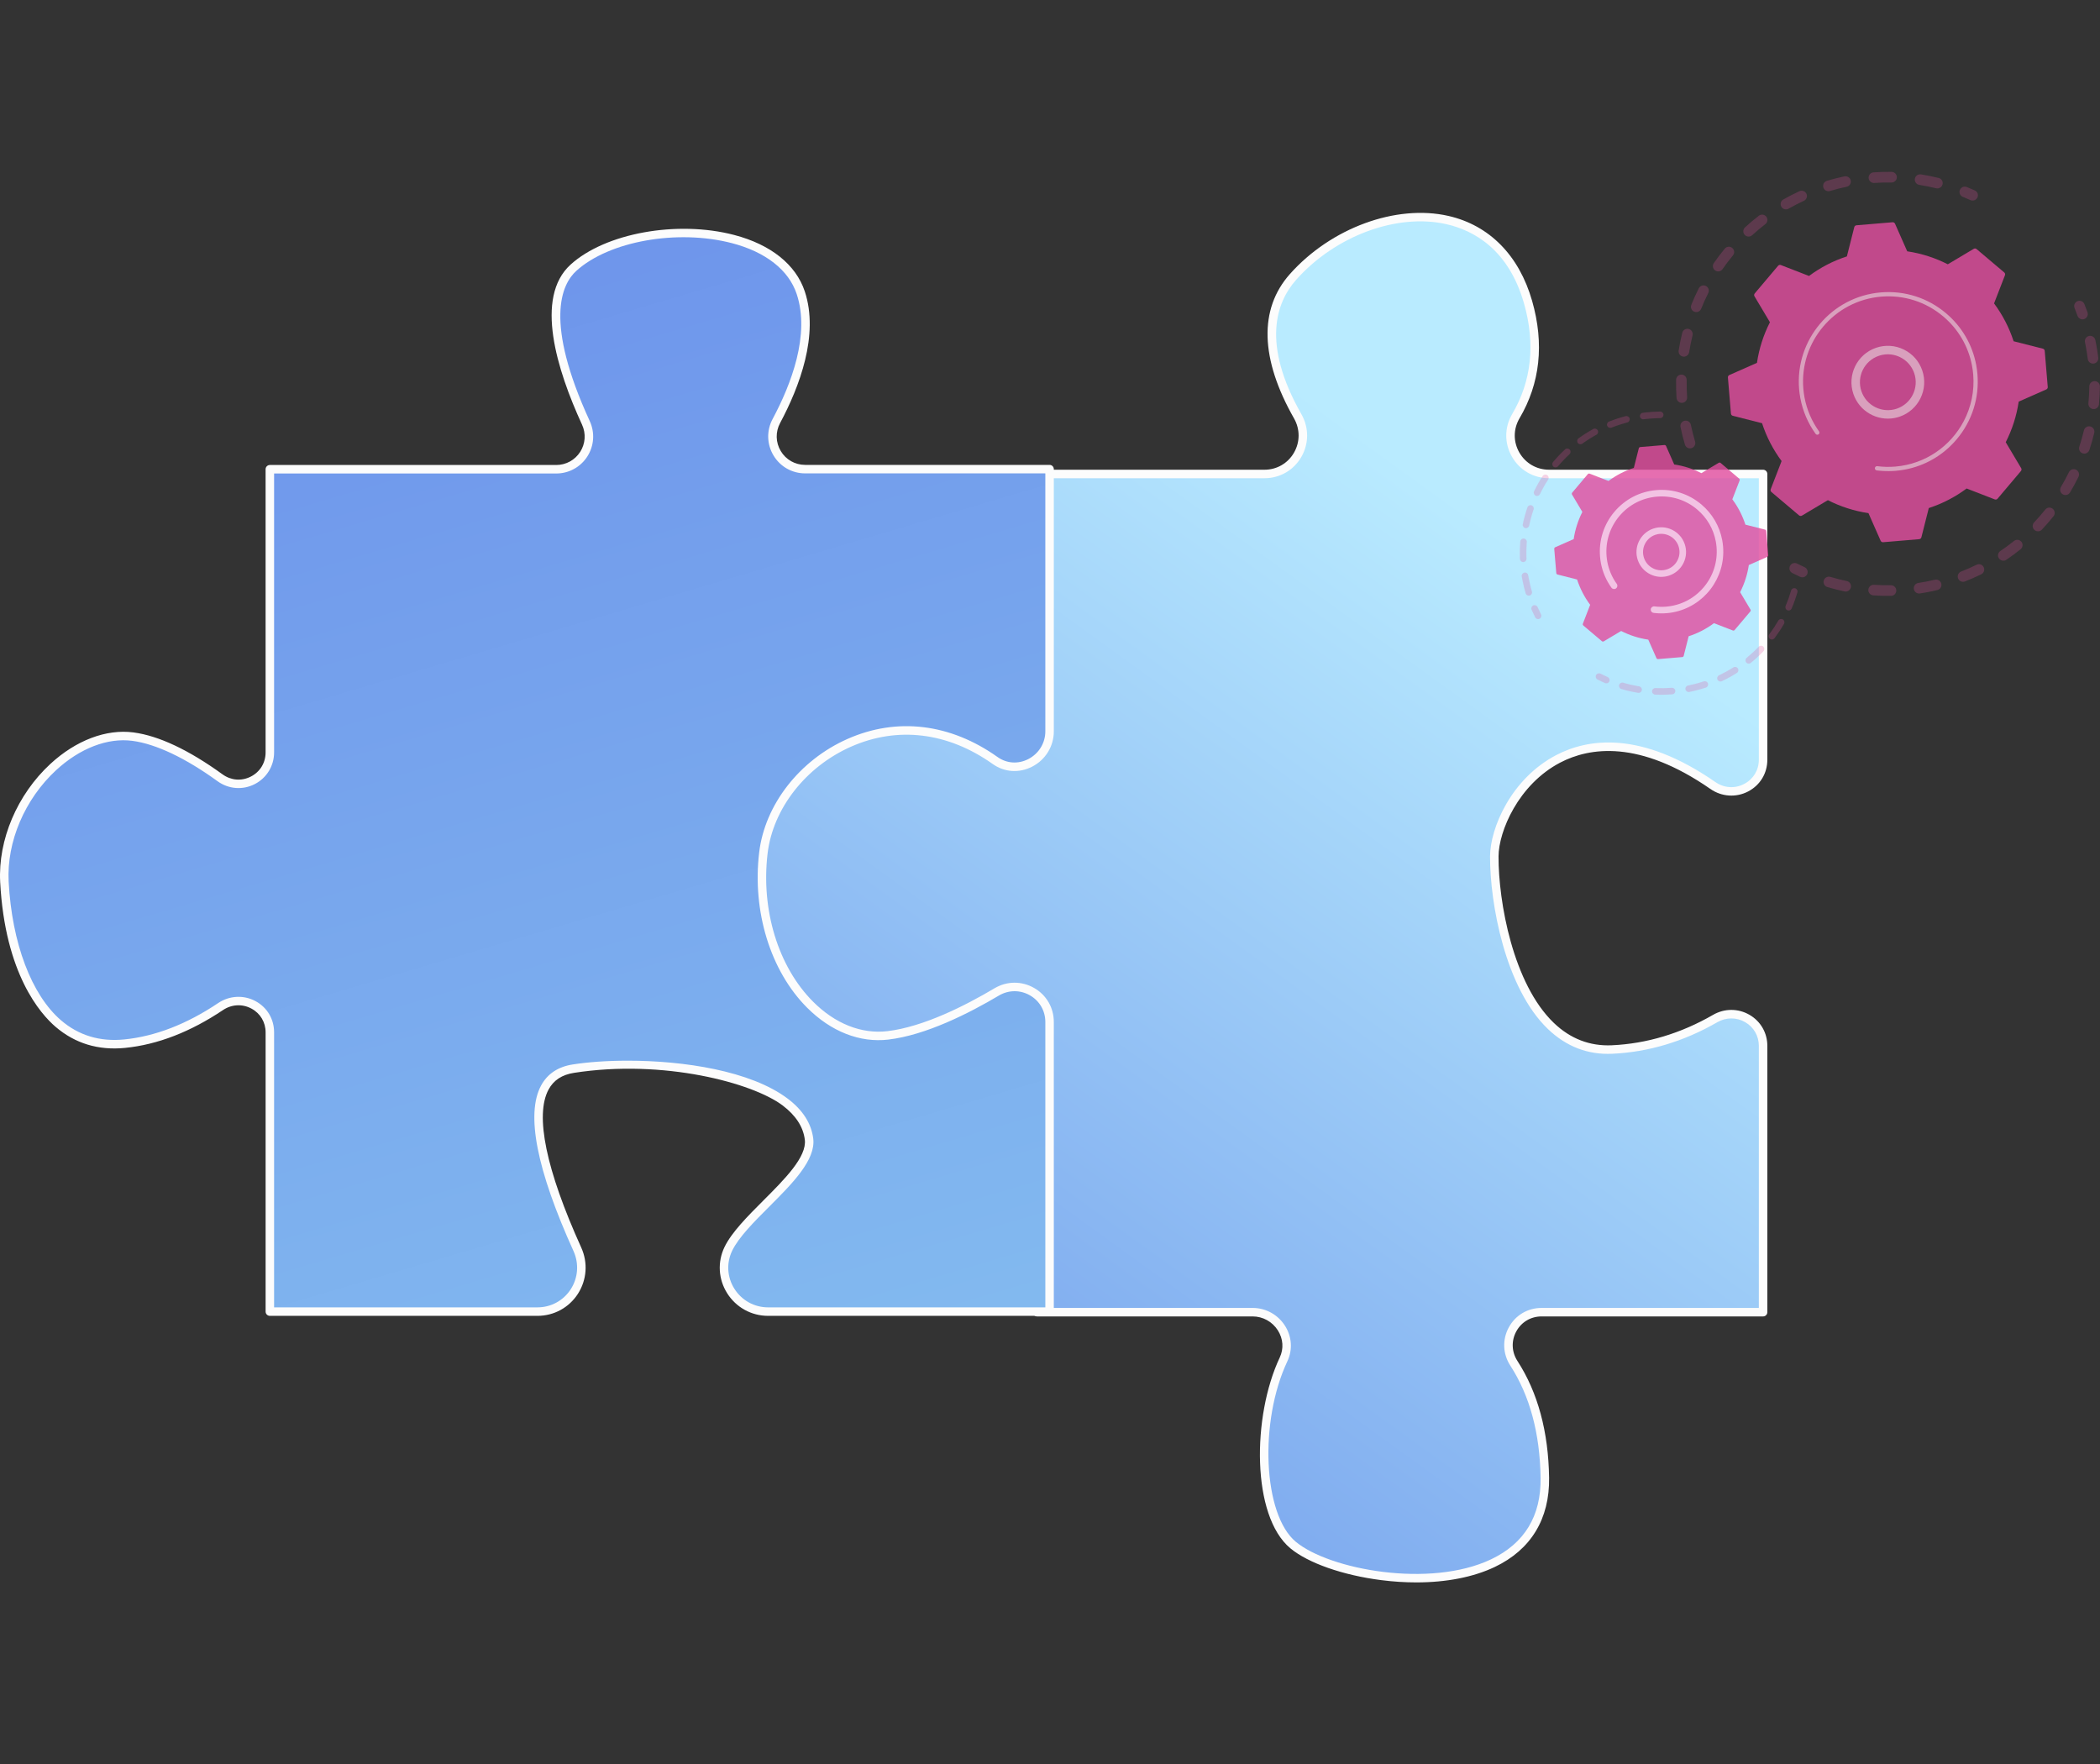
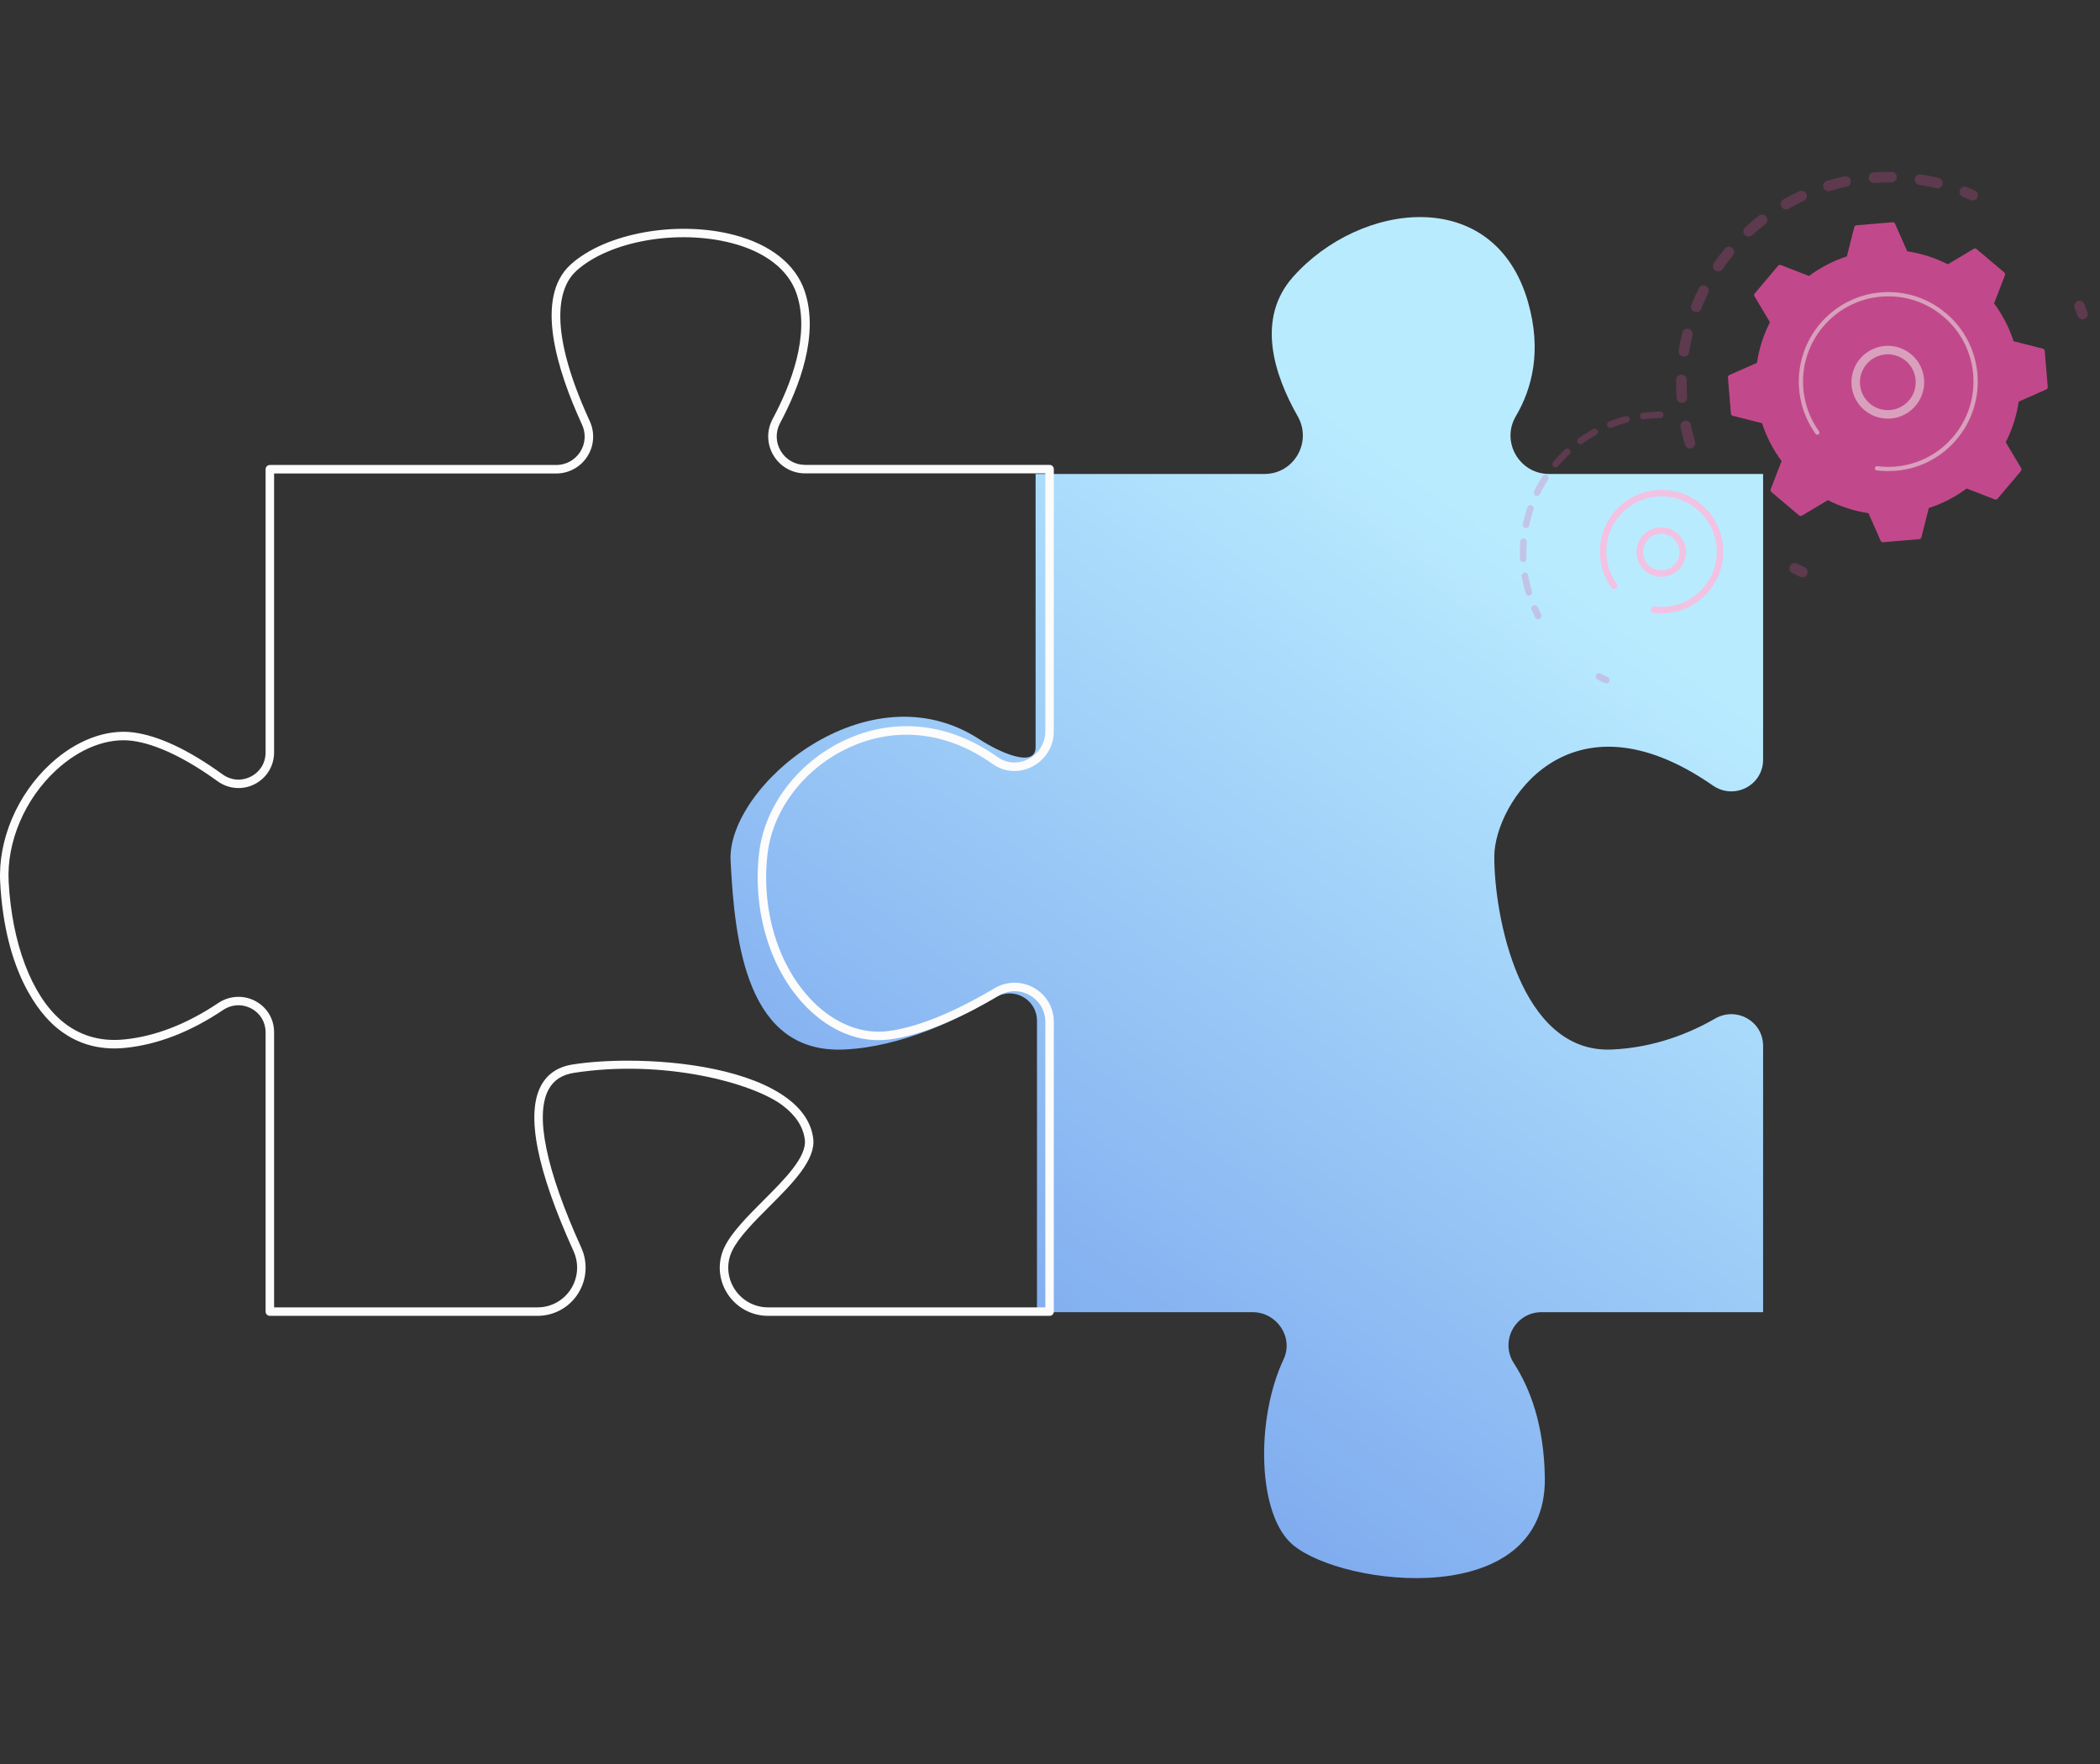
<svg xmlns="http://www.w3.org/2000/svg" width="1332" height="1119" viewBox="0 0 1332 1119" fill="none">
  <rect x="0" y="0" width="1332" height="1119" fill="#333333" stroke="none" />
  <g clip-path="url(#clip0_82_3253)">
    <path d="M823.11 264.028C808.105 237.66 796.556 202.199 820.138 175.655C862.735 127.718 947.926 117.063 969.223 191.637C978.032 222.485 971.812 246.46 961.485 263.972C951.921 280.19 963.71 300.631 982.534 300.631H1118.31V481.857C1118.31 498.223 1099.93 507.586 1086.49 498.259C995.409 435.015 947.914 509.613 947.814 543.187C947.703 580.473 963.898 668.359 1022.47 665.697C1049.23 664.482 1071.55 655.478 1087.89 646.059C1101.43 638.258 1118.31 647.757 1118.31 663.383V832.296H977.796C961.113 832.296 951.162 850.728 960.238 864.731C970.665 880.821 979.394 904.148 979.869 937.346C981.08 1021.86 852.081 1006.59 820.138 979.96C797.319 960.937 796.38 899.94 814.146 862.217C820.709 848.282 809.915 832.296 794.511 832.296H657.742V647.453C657.742 633.977 643.113 625.693 631.532 632.575C607.994 646.566 571.636 664.11 535.279 665.693C474.049 668.359 466.059 599.113 463.399 545.848C461.046 498.806 550.703 422.65 621.472 469.077C633.07 476.682 656.867 487.816 656.867 473.944V300.635H802.009C820.809 300.635 832.406 280.369 823.11 264.028Z" fill="url(#paint0_linear_82_3253)" />
-     <path d="M898.357 1003.7C891.206 1003.7 883.8 1003.23 876.229 1002.27C851.857 999.195 829.701 991.442 818.416 982.03C793.791 961.501 794.147 898.357 811.712 861.071C814.353 855.468 813.921 849.189 810.534 843.846C807.018 838.303 801.03 834.99 794.514 834.99H657.745C656.259 834.99 655.053 833.783 655.053 832.296V647.453C655.053 642.118 652.296 637.366 647.674 634.737C643.036 632.095 637.519 632.151 632.909 634.893C608.688 649.292 572.111 666.788 535.398 668.387C507.17 669.642 486.792 655.962 474.896 627.795C464.805 603.904 462.06 573.032 460.71 545.984C459.423 520.275 483.281 487.412 517.437 467.838C553.755 447.029 592.213 446.661 622.954 466.827C633.628 473.833 648.05 479.819 652.736 477.293C653.131 477.082 654.178 476.514 654.178 473.948V300.635C654.178 299.149 655.384 297.942 656.87 297.942H802.013C809.815 297.942 816.802 293.929 820.709 287.207C824.66 280.409 824.684 272.241 820.769 265.363C799.328 227.693 798.413 196.053 818.124 173.869C844.163 144.567 885.538 129.392 918.719 136.958C944.718 142.888 963.574 162.043 971.815 190.897C979.585 218.105 976.889 243.155 963.805 265.343C959.83 272.085 959.778 280.174 963.665 286.98C967.584 293.841 974.639 297.938 982.537 297.938H1118.31C1119.79 297.938 1121 299.145 1121 300.631V481.857C1121 490.486 1116.45 498.015 1108.83 502.007C1101.21 505.996 1092.06 505.408 1084.95 500.473C1039.76 469.089 1008.19 474.024 989.66 483.684C963.03 497.571 950.554 527.405 950.506 543.195C950.418 572.053 959.691 623.998 985.581 648.824C996.056 658.867 1008.39 663.619 1022.35 663.004C1044.49 661.996 1066.1 655.51 1086.55 643.721C1093.82 639.528 1102.46 639.517 1109.67 643.685C1116.77 647.785 1121 655.151 1121 663.383V832.296C1121 833.783 1119.8 834.99 1118.31 834.99H977.799C970.988 834.99 964.988 838.551 961.748 844.509C958.496 850.5 958.776 857.51 962.503 863.265C975.398 883.163 982.15 908.077 982.569 937.306C982.945 963.395 971.052 982.954 948.181 993.872C934.603 1000.35 917.393 1003.7 898.357 1003.7ZM660.438 829.603H794.514C802.883 829.603 810.574 833.847 815.084 840.96C819.414 847.79 819.978 856.167 816.586 863.368C798.485 901.798 801.198 960.665 821.863 977.894C843.044 995.55 907.018 1007.56 945.86 989.012C966.989 978.925 977.528 961.557 977.18 937.386C976.777 909.184 970.317 885.233 957.981 866.198C953.163 858.765 952.799 849.693 957.01 841.94C961.209 834.215 968.979 829.603 977.795 829.603H1115.61V663.383C1115.61 657.097 1112.38 651.478 1106.97 648.353C1101.45 645.159 1094.83 645.175 1089.24 648.393C1068.03 660.614 1045.6 667.344 1022.59 668.387C1007.15 669.098 993.431 663.815 981.85 652.713C954.737 626.716 945.025 572.964 945.117 543.179C945.169 525.57 958.252 493.983 987.167 478.904C1007.01 468.553 1040.61 463.13 1088.03 496.045C1093.56 499.889 1100.41 500.329 1106.33 497.232C1112.14 494.19 1115.61 488.444 1115.61 481.857V303.329H982.537C972.682 303.329 963.877 298.218 958.987 289.653C954.13 281.145 954.198 271.034 959.167 262.605C971.471 241.736 973.984 218.109 966.638 192.38C956.798 157.931 934.499 146.085 917.525 142.213C886.165 135.051 846.943 149.546 822.155 177.449C809.579 191.601 799.947 217.877 825.455 262.697C830.328 271.262 830.296 281.44 825.371 289.917C820.489 298.317 811.76 303.329 802.017 303.329H659.567V473.944C659.567 478.724 657.246 480.978 655.3 482.033C645.014 487.592 621.02 471.998 620.002 471.335C591.019 452.316 554.613 452.747 520.118 472.518C488.151 490.837 464.924 522.305 466.095 545.716C467.425 572.293 470.098 602.582 479.865 625.701C490.947 651.937 509.02 664.142 535.17 663.008C570.761 661.461 606.475 644.348 630.165 630.265C636.461 626.524 644.003 626.448 650.347 630.057C656.671 633.658 660.446 640.16 660.446 647.457V829.603H660.438Z" fill="#FCFCFC" />
-     <path d="M139.904 638.45C123.933 649.173 102.852 659.603 79.09 661.981C26.474 667.244 5.433 609.348 2.8 559.345C0.171 509.342 44.89 461.972 84.352 467.235C102.936 469.713 123.274 481.534 139.589 493.344C152.764 502.883 171.164 493.504 171.164 477.23V297.635H352.788C367.924 297.635 377.955 281.997 371.632 268.241C357.382 237.257 341.374 190.175 363.698 169.853C398.389 138.273 492.109 138.273 507.893 185.643C516.73 212.167 504.725 244.079 492.445 267.03C485.042 280.866 495.034 297.563 510.717 297.563H665.731V463.89C665.731 481.634 645.673 492.656 631.207 482.39C564.153 434.78 490.923 484.999 484.211 540.925C476.317 606.719 518.412 661.981 563.134 656.722C585.845 654.048 611.944 641.196 632.138 629.194C646.967 620.378 665.735 630.965 665.735 648.225V831.937H487.192C466.762 831.937 453.099 810.62 461.952 792.201C472.506 770.252 515.751 743.308 513.154 722.515C507.893 680.409 414.177 669.99 363.698 677.831C325.171 683.814 344.323 744.104 366.218 792.421C374.612 810.94 361.245 831.937 340.919 831.937H171.164V654.812C171.164 638.73 153.251 629.494 139.904 638.45Z" fill="url(#paint1_linear_82_3253)" />
    <path d="M665.736 834.626H487.192C476.582 834.626 466.87 829.255 461.214 820.255C455.629 811.367 454.998 800.441 459.524 791.029C464.058 781.598 474.285 771.367 484.172 761.476C497.779 747.864 511.849 733.789 510.483 722.846C509.472 714.746 504.73 707.452 496.397 701.162C477.405 686.831 420.869 671.676 364.11 680.488C356.444 681.679 351.159 685.144 347.947 691.087C339.162 707.344 346.329 741.997 368.672 791.301C373.015 800.881 372.22 811.859 366.547 820.667C360.914 829.407 351.338 834.626 340.924 834.626H171.165C169.679 834.626 168.473 833.42 168.473 831.933V654.811C168.473 648.373 165.101 642.73 159.456 639.717C153.664 636.627 146.916 636.991 141.407 640.692C120.774 654.543 99.897 662.612 79.359 664.666C62.389 666.365 47.548 661.857 35.223 651.278C25.688 643.09 3.176 617.756 0.108 559.492C-1.302 532.7 10.895 503.986 31.932 484.559C48.183 469.553 67.426 462.271 84.704 464.573C100.743 466.711 119.739 475.659 141.164 491.169C146.521 495.046 153.224 495.573 159.097 492.572C164.961 489.575 168.465 483.844 168.465 477.242V297.634C168.465 296.148 169.671 294.941 171.157 294.941H352.789C358.981 294.941 364.665 291.836 367.997 286.636C371.325 281.441 371.768 274.987 369.184 269.368C353.188 234.591 338.938 188.748 361.885 167.862C383.873 147.844 429.458 139.568 465.66 149.027C488.878 155.09 504.782 167.794 510.447 184.791C519.659 212.446 507.035 245.469 494.819 268.301C491.79 273.96 491.946 280.614 495.234 286.105C498.518 291.592 504.31 294.869 510.718 294.869H665.732C667.218 294.869 668.424 296.076 668.424 297.562V463.89C668.424 473.317 663.183 481.882 654.746 486.242C646.492 490.506 637.108 489.891 629.65 484.591C601.234 464.417 569.295 460.529 539.709 473.645C511.022 486.358 490.288 512.898 486.885 541.253C482.578 577.137 493.616 613.176 515.684 635.305C529.666 649.324 546.393 655.986 562.815 654.052C585.73 651.354 612.412 637.786 630.756 626.88C638.586 622.224 647.982 622.128 655.876 626.62C663.73 631.092 668.42 639.169 668.42 648.225V831.937C668.428 833.42 667.222 834.626 665.736 834.626ZM398.238 672.771C433.561 672.771 476.194 679.169 499.64 696.862C509.18 704.059 514.629 712.58 515.828 722.179C517.522 735.735 502.505 750.757 487.983 765.284C478.416 774.86 468.516 784.759 464.382 793.367C460.662 801.1 461.186 810.08 465.776 817.39C470.438 824.811 478.444 829.243 487.192 829.243H663.043V648.221C663.043 641.127 659.372 634.801 653.22 631.3C647.028 627.775 639.665 627.851 633.513 631.508C614.721 642.678 587.308 656.586 563.451 659.395C545.382 661.525 527.045 654.316 511.877 639.101C488.67 615.83 477.045 578.088 481.544 540.601C485.167 510.396 507.143 482.177 537.532 468.709C568.924 454.798 602.748 458.874 632.77 480.191C638.562 484.3 645.853 484.771 652.277 481.45C658.916 478.017 663.039 471.291 663.039 463.886V300.256H510.718C502.397 300.256 494.883 296 490.612 288.87C486.341 281.737 486.138 273.096 490.065 265.755C501.782 243.858 513.942 212.331 505.333 186.494C500.264 171.279 485.69 159.826 464.298 154.239C429.674 145.199 386.286 152.932 365.508 171.847C356.228 180.295 345.003 203.902 374.077 267.114C377.429 274.407 376.854 282.796 372.531 289.542C368.205 296.296 360.822 300.332 352.789 300.332H173.858V477.234C173.858 485.774 169.144 493.487 161.554 497.364C153.955 501.244 144.935 500.545 138.012 495.53C117.61 480.759 98.93 471.899 83.997 469.908C68.313 467.81 50.66 474.596 35.591 488.512C15.696 506.883 4.163 533.971 5.489 559.205C7.543 598.186 19.967 631.076 38.731 647.186C49.893 656.769 63.383 660.854 78.82 659.303C98.466 657.337 118.513 649.572 138.403 636.216C145.49 631.46 154.527 630.98 161.989 634.961C169.419 638.925 173.858 646.347 173.858 654.811V829.239H340.92C349.493 829.239 357.383 824.943 362.017 817.75C366.695 810.488 367.35 801.436 363.766 793.531C340.372 741.909 333.453 706.581 343.209 688.529C347.216 681.108 353.971 676.616 363.283 675.169C373.027 673.65 385.131 672.771 398.238 672.771Z" fill="#FCFCFC" />
  </g>
  <g opacity="0.81">
    <g opacity="0.3">
      <path d="M1072.56 284.336C1070.88 284.648 1069.21 283.652 1068.72 281.986C1067.64 278.341 1066.69 274.593 1065.92 270.852C1065.54 269.029 1066.71 267.247 1068.53 266.871C1068.55 266.867 1068.57 266.863 1068.59 266.859C1070.39 266.524 1072.13 267.687 1072.5 269.485C1073.24 273.042 1074.13 276.599 1075.17 280.064C1075.7 281.846 1074.68 283.72 1072.9 284.252C1072.79 284.288 1072.67 284.316 1072.56 284.336ZM1067.38 255.466C1067.25 255.49 1067.12 255.506 1066.98 255.518C1065.13 255.641 1063.52 254.239 1063.4 252.384C1063.14 248.572 1063.05 244.715 1063.12 240.915C1063.15 239.056 1064.67 237.582 1066.54 237.61C1068.4 237.642 1069.88 239.176 1069.84 241.034C1069.78 244.647 1069.87 248.312 1070.12 251.933C1070.23 253.651 1069.03 255.158 1067.38 255.466ZM1068.69 226.176C1068.32 226.244 1067.93 226.252 1067.54 226.192C1065.71 225.9 1064.46 224.174 1064.75 222.339C1065.34 218.575 1066.11 214.79 1067.03 211.089C1067.48 209.283 1069.3 208.188 1071.11 208.631C1072.91 209.079 1074.01 210.905 1073.57 212.712C1072.7 216.225 1071.97 219.821 1071.4 223.394C1071.17 224.837 1070.05 225.92 1068.69 226.176ZM1076.52 197.905C1075.91 198.017 1075.26 197.965 1074.64 197.717C1072.92 197.022 1072.09 195.06 1072.78 193.337C1074.2 189.8 1075.8 186.279 1077.51 182.878C1078.35 181.22 1080.38 180.557 1082.04 181.396C1083.69 182.235 1084.36 184.261 1083.52 185.92C1081.88 189.149 1080.37 192.49 1079.02 195.855C1078.57 196.962 1077.61 197.701 1076.52 197.905ZM1090.44 172.092C1089.59 172.252 1088.67 172.084 1087.91 171.549C1086.38 170.49 1086 168.391 1087.06 166.865C1089.23 163.74 1091.56 160.662 1093.99 157.721C1095.18 156.286 1097.3 156.086 1098.73 157.273C1100.16 158.46 1100.37 160.582 1099.18 162.013C1096.87 164.807 1094.65 167.732 1092.59 170.701C1092.06 171.461 1091.28 171.936 1090.44 172.092ZM1109.73 150.004C1108.63 150.212 1107.44 149.86 1106.63 148.969C1105.37 147.598 1105.47 145.468 1106.84 144.213C1109.65 141.639 1112.61 139.158 1115.63 136.832C1117.1 135.697 1119.21 135.972 1120.35 137.447C1121.48 138.918 1121.21 141.032 1119.73 142.167C1116.86 144.377 1114.06 146.735 1111.39 149.181C1110.9 149.62 1110.33 149.892 1109.73 150.004ZM1229.48 119.455C1229.02 119.539 1228.54 119.531 1228.06 119.415C1224.55 118.548 1220.95 117.825 1217.37 117.265C1215.53 116.977 1214.28 115.255 1214.57 113.417C1214.85 111.578 1216.58 110.323 1218.41 110.611C1222.19 111.203 1225.97 111.966 1229.67 112.877C1231.47 113.321 1232.58 115.147 1232.13 116.953C1231.8 118.272 1230.74 119.219 1229.48 119.455ZM1133.42 132.755C1132.04 133.011 1130.6 132.392 1129.88 131.109C1128.96 129.49 1129.52 127.436 1131.14 126.517C1134.45 124.635 1137.89 122.872 1141.34 121.278C1143.03 120.51 1145.03 121.238 1145.81 122.928C1146.58 124.619 1145.84 126.617 1144.15 127.392C1140.87 128.903 1137.61 130.577 1134.46 132.364C1134.13 132.559 1133.77 132.687 1133.42 132.755ZM1200.41 115.691C1200.19 115.73 1199.96 115.75 1199.73 115.75C1196.11 115.695 1192.44 115.79 1188.83 116.042C1186.97 116.17 1185.37 114.771 1185.24 112.917C1185.11 111.063 1186.51 109.444 1188.36 109.324C1192.17 109.06 1196.03 108.957 1199.83 109.016C1201.69 109.044 1203.17 110.579 1203.15 112.437C1203.12 114.06 1201.95 115.403 1200.41 115.691ZM1160.36 121.23C1158.69 121.541 1157.02 120.55 1156.53 118.888C1155.99 117.105 1157 115.231 1158.78 114.695C1162.43 113.604 1166.17 112.653 1169.9 111.874C1169.93 111.87 1169.95 111.862 1169.98 111.858C1171.77 111.522 1173.51 112.681 1173.89 114.48C1174.27 116.302 1173.1 118.084 1171.28 118.464C1167.73 119.203 1164.18 120.107 1160.72 121.146C1160.6 121.182 1160.48 121.21 1160.36 121.23Z" fill="#E24D9F" />
      <path d="M1251.82 127.164C1251.17 127.284 1250.47 127.216 1249.82 126.924C1248.24 126.213 1246.62 125.521 1245 124.87C1243.27 124.179 1242.43 122.216 1243.13 120.49C1243.82 118.764 1245.78 117.924 1247.51 118.624C1249.21 119.307 1250.92 120.034 1252.59 120.786C1254.28 121.549 1255.04 123.543 1254.28 125.238C1253.8 126.281 1252.87 126.968 1251.82 127.164Z" fill="#E24D9F" />
    </g>
    <g opacity="0.3">
      <path d="M1321.52 202.493C1319.92 202.793 1318.3 201.897 1317.74 200.319C1317.15 198.684 1316.52 197.034 1315.87 195.415C1315.17 193.693 1316 191.726 1317.72 191.031C1319.45 190.332 1321.41 191.163 1322.1 192.885C1322.79 194.588 1323.45 196.326 1324.07 198.049C1324.7 199.799 1323.79 201.726 1322.04 202.353C1321.87 202.413 1321.69 202.461 1321.52 202.493Z" fill="#E24D9F" />
-       <path d="M1222.36 375.638C1220.84 375.922 1219.31 376.182 1217.76 376.418C1215.93 376.697 1214.21 375.434 1213.93 373.596C1213.65 371.758 1214.92 370.031 1216.75 369.759C1220.31 369.216 1223.84 368.533 1227.28 367.709C1229.09 367.282 1230.91 368.397 1231.34 370.203C1231.77 372.013 1230.65 373.828 1228.85 374.259C1226.72 374.767 1224.53 375.231 1222.36 375.638ZM1200.06 377.888C1199.87 377.924 1199.68 377.944 1199.49 377.944C1195.73 378.004 1191.93 377.904 1188.2 377.644C1186.34 377.517 1184.94 375.91 1185.07 374.056C1185.2 372.201 1186.81 370.795 1188.66 370.926C1192.2 371.17 1195.82 371.262 1199.38 371.21C1201.24 371.182 1202.77 372.665 1202.8 374.523C1202.83 376.19 1201.64 377.588 1200.06 377.888ZM1245.74 368.968C1244.19 369.26 1242.59 368.413 1241.99 366.878C1241.32 365.144 1242.18 363.193 1243.91 362.518C1247.23 361.231 1250.53 359.78 1253.73 358.21C1255.4 357.395 1257.42 358.082 1258.23 359.752C1259.05 361.423 1258.36 363.441 1256.69 364.256C1253.32 365.911 1249.84 367.434 1246.35 368.792C1246.15 368.876 1245.95 368.932 1245.74 368.968ZM1171.33 375.155C1170.91 375.235 1170.46 375.231 1170.02 375.139C1166.35 374.371 1162.67 373.436 1159.07 372.365C1157.29 371.834 1156.28 369.959 1156.81 368.177C1157.34 366.394 1159.21 365.383 1161 365.915C1164.41 366.934 1167.9 367.821 1171.39 368.549C1173.21 368.928 1174.37 370.715 1174 372.533C1173.72 373.908 1172.63 374.911 1171.33 375.155ZM1271.29 355.6C1270.02 355.84 1268.66 355.32 1267.88 354.169C1266.84 352.627 1267.25 350.533 1268.79 349.498C1271.74 347.511 1274.65 345.373 1277.43 343.135C1278.88 341.972 1280.99 342.2 1282.16 343.651C1283.32 345.101 1283.09 347.22 1281.64 348.383C1278.71 350.736 1275.66 352.99 1272.55 355.081C1272.16 355.348 1271.73 355.52 1271.29 355.6ZM1293.29 336.949C1292.27 337.141 1291.17 336.857 1290.36 336.086C1289.01 334.807 1288.95 332.677 1290.23 331.326C1292.68 328.736 1295.05 326.011 1297.27 323.229C1298.43 321.774 1300.55 321.539 1302 322.702C1303.45 323.864 1303.69 325.983 1302.53 327.433C1300.19 330.359 1297.7 333.228 1295.12 335.954C1294.61 336.489 1293.97 336.821 1293.29 336.949ZM1310.71 313.941C1309.93 314.085 1309.1 313.961 1308.37 313.522C1306.77 312.571 1306.25 310.5 1307.2 308.906C1309.03 305.841 1310.75 302.667 1312.31 299.47C1313.13 297.8 1315.14 297.108 1316.82 297.924C1318.49 298.739 1319.18 300.757 1318.36 302.428C1316.72 305.793 1314.91 309.134 1312.99 312.359C1312.47 313.218 1311.62 313.77 1310.71 313.941ZM1322.69 287.681C1322.15 287.781 1321.58 287.753 1321.02 287.569C1319.26 286.989 1318.3 285.087 1318.88 283.321C1319.99 279.932 1320.98 276.459 1321.8 272.994C1322.23 271.184 1324.04 270.069 1325.85 270.496C1327.66 270.924 1328.78 272.742 1328.35 274.549C1327.48 278.197 1326.44 281.854 1325.27 285.423C1324.87 286.634 1323.86 287.465 1322.69 287.681ZM1328.62 259.422C1328.31 259.478 1328 259.494 1327.67 259.462C1325.82 259.286 1324.47 257.64 1324.65 255.789C1324.99 252.248 1325.18 248.644 1325.22 245.079C1325.24 243.221 1326.77 241.73 1328.62 241.75C1330.48 241.77 1331.97 243.296 1331.95 245.155C1331.91 248.907 1331.71 252.704 1331.35 256.433C1331.2 257.963 1330.05 259.154 1328.62 259.422ZM1328.19 230.572C1328.13 230.584 1328.06 230.596 1327.99 230.604C1326.14 230.836 1324.46 229.525 1324.23 227.678C1323.91 225.073 1323.5 222.451 1323.02 219.873C1322.84 218.942 1322.66 218.011 1322.47 217.088C1322.09 215.266 1323.25 213.483 1325.07 213.103C1326.9 212.68 1328.67 213.887 1329.05 215.705C1329.26 216.676 1329.45 217.651 1329.63 218.635C1330.14 221.344 1330.57 224.106 1330.91 226.843C1331.13 228.622 1329.93 230.248 1328.19 230.572Z" fill="#E24D9F" />
      <path d="M1143.83 366.123C1143.18 366.247 1142.48 366.175 1141.82 365.875C1140.16 365.12 1138.49 364.313 1136.85 363.481C1135.19 362.642 1134.53 360.616 1135.37 358.957C1136.2 357.299 1138.23 356.636 1139.89 357.475C1141.45 358.266 1143.04 359.029 1144.61 359.749C1146.3 360.52 1147.05 362.514 1146.28 364.209C1145.81 365.248 1144.87 365.927 1143.83 366.123Z" fill="#E24D9F" />
    </g>
    <path d="M1141.12 326.901C1141.64 327.333 1142.37 327.393 1142.95 327.053L1159.39 317.254C1167.36 321.314 1176.03 324.136 1185.13 325.479L1192.86 342.987C1193.13 343.602 1193.76 343.974 1194.43 343.918L1217.31 341.992C1217.98 341.936 1218.54 341.46 1218.71 340.809L1223.41 322.257C1232.16 319.416 1240.23 315.184 1247.41 309.849L1265.26 316.766C1265.89 317.01 1266.6 316.826 1267.03 316.315L1281.85 298.766C1282.28 298.255 1282.35 297.524 1282 296.944L1272.21 280.491C1276.27 272.522 1279.09 263.85 1280.43 254.742L1297.93 247.009C1298.55 246.737 1298.92 246.106 1298.86 245.438L1296.94 222.547C1296.88 221.879 1296.41 221.32 1295.75 221.152L1277.21 216.452C1274.37 207.696 1270.14 199.619 1264.81 192.441L1271.72 174.581C1271.96 173.954 1271.78 173.247 1271.27 172.811L1253.73 157.984C1253.22 157.549 1252.49 157.493 1251.91 157.832L1235.46 167.632C1227.49 163.567 1218.82 160.75 1209.72 159.407L1201.99 141.899C1201.72 141.283 1201.09 140.912 1200.42 140.967L1177.54 142.894C1176.87 142.95 1176.31 143.425 1176.14 144.077L1171.45 162.628C1162.69 165.47 1154.62 169.698 1147.44 175.037L1129.59 168.119C1128.96 167.875 1128.25 168.059 1127.82 168.571L1113 186.119C1112.56 186.631 1112.5 187.362 1112.84 187.941L1122.64 204.395C1118.58 212.364 1115.76 221.036 1114.42 230.144L1096.92 237.877C1096.3 238.149 1095.93 238.78 1095.99 239.447L1097.91 262.339C1097.97 263.006 1098.44 263.566 1099.09 263.734L1117.64 268.434C1120.48 277.186 1124.71 285.267 1130.04 292.444L1123.13 310.304C1122.89 310.932 1123.07 311.639 1123.58 312.075L1141.12 326.901Z" fill="#E24D9F" />
    <path d="M1201.65 265.149C1190.59 267.219 1179.36 260.908 1175.6 249.954C1171.46 237.913 1177.88 224.749 1189.92 220.608C1195.75 218.602 1202.01 218.99 1207.55 221.695C1213.09 224.401 1217.25 229.105 1219.25 234.936C1223.39 246.977 1216.96 260.141 1204.93 264.281C1203.84 264.653 1202.74 264.941 1201.65 265.149ZM1194.2 225.032C1193.35 225.192 1192.5 225.416 1191.67 225.704C1182.44 228.877 1177.51 238.972 1180.69 248.204C1183.86 257.436 1193.94 262.367 1203.18 259.19C1212.4 256.017 1217.33 245.922 1214.16 236.69C1212.62 232.218 1209.44 228.613 1205.19 226.535C1201.73 224.849 1197.92 224.341 1194.2 225.032Z" fill="#FFB9DC" />
-     <path d="M1208.24 297.843C1206.34 298.199 1204.41 298.459 1202.46 298.627C1201.84 298.679 1201.23 298.719 1200.61 298.751C1197.58 298.906 1194.53 298.822 1191.53 298.499C1191.49 298.495 1191.44 298.491 1191.4 298.487C1191.29 298.475 1191.17 298.459 1191.06 298.447C1190.83 298.423 1190.61 298.391 1190.38 298.363C1189.78 298.287 1189.33 297.835 1189.23 297.276C1189.2 297.14 1189.2 296.996 1189.22 296.852C1189.31 296.113 1189.99 295.597 1190.72 295.689C1194.52 296.181 1198.39 296.265 1202.23 295.941C1221.32 294.339 1237.28 282.941 1245.59 267.115C1250.21 258.311 1252.47 248.14 1251.58 237.517C1251.42 235.655 1251.17 233.813 1250.83 232.002C1248.55 219.805 1242.2 208.855 1232.6 200.738C1221.57 191.414 1207.56 186.946 1193.17 188.157C1163.46 190.659 1141.33 216.868 1143.83 246.581C1143.99 248.412 1144.23 250.23 1144.56 252.028C1146.02 259.809 1149.16 267.183 1153.79 273.613C1153.91 273.781 1153.98 273.965 1154.02 274.153C1154.11 274.648 1153.92 275.18 1153.48 275.491C1152.88 275.923 1152.04 275.791 1151.61 275.184C1146.75 268.434 1143.45 260.689 1141.92 252.52C1141.57 250.634 1141.31 248.727 1141.15 246.805C1138.53 215.605 1161.77 188.093 1192.95 185.472C1208.06 184.201 1222.75 188.893 1234.33 198.68C1244.42 207.2 1251.08 218.698 1253.48 231.503C1253.83 233.405 1254.09 235.339 1254.26 237.293C1255.53 252.408 1250.84 267.111 1241.06 278.692C1232.54 288.779 1221.04 295.45 1208.24 297.843Z" fill="#FFB9DC" />
+     <path d="M1208.24 297.843C1206.34 298.199 1204.41 298.459 1202.46 298.627C1197.58 298.906 1194.53 298.822 1191.53 298.499C1191.49 298.495 1191.44 298.491 1191.4 298.487C1191.29 298.475 1191.17 298.459 1191.06 298.447C1190.83 298.423 1190.61 298.391 1190.38 298.363C1189.78 298.287 1189.33 297.835 1189.23 297.276C1189.2 297.14 1189.2 296.996 1189.22 296.852C1189.31 296.113 1189.99 295.597 1190.72 295.689C1194.52 296.181 1198.39 296.265 1202.23 295.941C1221.32 294.339 1237.28 282.941 1245.59 267.115C1250.21 258.311 1252.47 248.14 1251.58 237.517C1251.42 235.655 1251.17 233.813 1250.83 232.002C1248.55 219.805 1242.2 208.855 1232.6 200.738C1221.57 191.414 1207.56 186.946 1193.17 188.157C1163.46 190.659 1141.33 216.868 1143.83 246.581C1143.99 248.412 1144.23 250.23 1144.56 252.028C1146.02 259.809 1149.16 267.183 1153.79 273.613C1153.91 273.781 1153.98 273.965 1154.02 274.153C1154.11 274.648 1153.92 275.18 1153.48 275.491C1152.88 275.923 1152.04 275.791 1151.61 275.184C1146.75 268.434 1143.45 260.689 1141.92 252.52C1141.57 250.634 1141.31 248.727 1141.15 246.805C1138.53 215.605 1161.77 188.093 1192.95 185.472C1208.06 184.201 1222.75 188.893 1234.33 198.68C1244.42 207.2 1251.08 218.698 1253.48 231.503C1253.83 233.405 1254.09 235.339 1254.26 237.293C1255.53 252.408 1250.84 267.111 1241.06 278.692C1232.54 288.779 1221.04 295.45 1208.24 297.843Z" fill="#FFB9DC" />
    <g opacity="0.3">
      <path d="M975.965 392.659C975.082 392.823 974.159 392.399 973.732 391.556C972.933 389.981 972.17 388.363 971.463 386.744C971.003 385.693 971.487 384.466 972.541 384.007C973.592 383.543 974.818 384.03 975.278 385.086C975.949 386.628 976.676 388.171 977.439 389.673C977.958 390.697 977.551 391.947 976.528 392.471C976.345 392.563 976.157 392.623 975.965 392.659Z" fill="#E24D9F" />
      <path d="M970.06 377.796C969.026 377.988 967.991 377.372 967.687 376.341C966.828 373.424 966.109 370.43 965.55 367.445C965.434 366.818 965.322 366.186 965.214 365.551C965.027 364.416 965.862 363.377 966.928 363.157C968.063 362.969 969.129 363.736 969.317 364.867C969.417 365.475 969.521 366.078 969.637 366.678C970.168 369.527 970.855 372.381 971.674 375.162C971.998 376.265 971.371 377.42 970.268 377.744C970.196 377.768 970.128 377.784 970.06 377.796ZM966.541 356.495C966.445 356.515 966.345 356.527 966.245 356.531C965.099 356.579 964.128 355.688 964.08 354.541C963.924 350.86 963.996 347.135 964.296 343.474C964.388 342.328 965.398 341.48 966.537 341.572C967.683 341.664 968.534 342.667 968.438 343.814C968.155 347.307 968.087 350.86 968.235 354.369C968.279 355.408 967.544 356.307 966.541 356.495ZM968.295 334.974C968.035 335.022 967.763 335.022 967.488 334.966C966.365 334.73 965.642 333.627 965.878 332.504C966.629 328.904 967.615 325.307 968.806 321.822C969.177 320.735 970.356 320.155 971.446 320.527C972.533 320.899 973.112 322.082 972.741 323.169C971.602 326.494 970.663 329.919 969.948 333.352C969.769 334.207 969.098 334.826 968.295 334.974ZM975.282 314.544C974.858 314.624 974.407 314.572 973.991 314.369C972.961 313.865 972.529 312.618 973.032 311.587C974.646 308.274 976.48 305.033 978.482 301.952C979.109 300.988 980.395 300.721 981.358 301.344C982.321 301.972 982.592 303.258 981.965 304.222C980.055 307.159 978.306 310.252 976.768 313.409C976.472 314.029 975.909 314.428 975.282 314.544ZM987.043 296.441C986.451 296.552 985.816 296.405 985.321 295.989C984.442 295.25 984.33 293.939 985.069 293.06C987.438 290.242 990.003 287.544 992.691 285.043C993.53 284.259 994.849 284.307 995.628 285.147C996.411 285.99 996.363 287.305 995.524 288.084C992.959 290.474 990.51 293.048 988.253 295.733C987.929 296.121 987.502 296.357 987.043 296.441ZM1002.84 281.746C1002.08 281.89 1001.26 281.594 1000.77 280.918C1000.1 279.987 1000.31 278.688 1001.24 278.017C1004.22 275.859 1007.37 273.869 1010.58 272.102C1011.6 271.551 1012.85 271.918 1013.41 272.926C1013.96 273.933 1013.59 275.196 1012.59 275.747C1009.51 277.434 1006.52 279.328 1003.68 281.386C1003.42 281.574 1003.13 281.69 1002.84 281.746ZM1021.75 271.363C1020.79 271.543 1019.81 271.027 1019.43 270.088C1019.01 269.021 1019.53 267.81 1020.6 267.386C1024.01 266.032 1027.55 264.877 1031.11 263.946C1032.23 263.674 1033.36 264.325 1033.65 265.436C1033.94 266.547 1033.28 267.682 1032.16 267.974C1028.76 268.857 1025.39 269.964 1022.13 271.255C1022.01 271.299 1021.87 271.339 1021.75 271.363ZM1053.42 265.168C1053.3 265.192 1053.18 265.204 1053.05 265.204C1050.02 265.232 1046.94 265.424 1043.89 265.78C1043.43 265.832 1042.98 265.888 1042.53 265.948C1041.39 266.1 1040.34 265.3 1040.19 264.161C1040.03 263.022 1040.84 261.939 1041.98 261.823C1042.46 261.76 1042.94 261.7 1043.42 261.644C1046.61 261.272 1049.84 261.068 1053.02 261.04C1054.16 261.028 1055.1 261.951 1055.12 263.098C1055.12 264.129 1054.39 264.989 1053.42 265.168Z" fill="#E24D9F" />
    </g>
    <g opacity="0.3">
-       <path d="M1071.48 438.905C1070.37 439.113 1069.29 438.385 1069.06 437.27C1068.84 436.143 1069.56 435.048 1070.69 434.824C1074.08 434.145 1077.45 433.254 1080.73 432.175C1081.81 431.827 1082.99 432.407 1083.35 433.498C1083.71 434.589 1083.12 435.764 1082.03 436.123C1078.6 437.254 1075.06 438.189 1071.51 438.905C1071.5 438.901 1071.49 438.905 1071.48 438.905ZM1060.95 440.363C1060.87 440.375 1060.8 440.387 1060.72 440.391C1057.12 440.675 1053.45 440.739 1049.84 440.587C1048.7 440.539 1047.8 439.568 1047.85 438.421C1047.9 437.27 1048.88 436.383 1050.02 436.431C1053.47 436.579 1056.96 436.515 1060.4 436.247C1061.54 436.155 1062.55 437.014 1062.63 438.157C1062.72 439.228 1061.98 440.172 1060.95 440.363ZM1091.63 432.243C1090.73 432.411 1089.79 431.959 1089.37 431.088C1088.88 430.053 1089.32 428.81 1090.36 428.322C1093.49 426.84 1096.55 425.161 1099.46 423.319C1100.44 422.707 1101.72 422.995 1102.33 423.97C1102.94 424.941 1102.65 426.224 1101.68 426.84C1098.63 428.77 1095.42 430.532 1092.14 432.083C1091.98 432.155 1091.8 432.211 1091.63 432.243ZM1039.73 439.452C1039.5 439.496 1039.26 439.5 1039.01 439.46C1035.44 438.865 1031.87 438.046 1028.39 437.018C1027.29 436.695 1026.66 435.536 1026.99 434.433C1027.32 433.334 1028.47 432.706 1029.57 433.03C1032.88 434.009 1036.28 434.788 1039.69 435.356C1040.82 435.544 1041.58 436.615 1041.4 437.75C1041.25 438.637 1040.57 439.296 1039.73 439.452ZM1109.58 420.909C1108.85 421.045 1108.08 420.789 1107.58 420.181C1106.86 419.29 1106.99 417.979 1107.88 417.256C1110.55 415.074 1113.12 412.708 1115.51 410.214C1116.3 409.383 1117.62 409.359 1118.45 410.154C1119.27 410.95 1119.3 412.269 1118.51 413.096C1116 415.705 1113.31 418.191 1110.51 420.477C1110.23 420.701 1109.91 420.845 1109.58 420.909ZM1124.28 405.595C1123.72 405.698 1123.13 405.579 1122.65 405.215C1121.73 404.523 1121.55 403.221 1122.23 402.301C1124.31 399.536 1126.24 396.619 1127.96 393.637C1128.54 392.642 1129.81 392.302 1130.8 392.878C1131.8 393.453 1132.14 394.724 1131.56 395.715C1129.76 398.845 1127.73 401.902 1125.56 404.799C1125.23 405.231 1124.77 405.503 1124.28 405.595ZM1134.89 387.199C1134.5 387.271 1134.09 387.235 1133.69 387.067C1132.64 386.619 1132.14 385.397 1132.6 384.338C1133.95 381.156 1135.12 377.863 1136.08 374.55C1136.4 373.451 1137.55 372.812 1138.65 373.128C1139.75 373.447 1140.39 374.598 1140.07 375.701C1139.07 379.174 1137.84 382.627 1136.42 385.964C1136.14 386.635 1135.55 387.075 1134.89 387.199Z" fill="#E24D9F" />
      <path d="M1019.28 433.401C1018.88 433.473 1018.46 433.437 1018.07 433.265C1016.44 432.558 1014.82 431.795 1013.26 431.003C1012.23 430.484 1011.82 429.233 1012.34 428.206C1012.86 427.187 1014.11 426.775 1015.14 427.291C1016.62 428.046 1018.17 428.769 1019.72 429.449C1020.78 429.908 1021.26 431.131 1020.8 432.186C1020.52 432.842 1019.93 433.277 1019.28 433.401Z" fill="#E24D9F" />
    </g>
-     <path d="M1016.04 406.678C1016.38 406.97 1016.87 407.01 1017.26 406.778L1028.26 400.22C1033.59 402.937 1039.39 404.824 1045.48 405.723L1050.66 417.436C1050.84 417.848 1051.26 418.096 1051.71 418.06L1067.02 416.773C1067.47 416.737 1067.84 416.417 1067.95 415.982L1071.09 403.569C1076.95 401.666 1082.36 398.837 1087.16 395.268L1099.1 399.896C1099.52 400.06 1100 399.936 1100.28 399.592L1110.2 387.851C1110.49 387.507 1110.53 387.019 1110.3 386.632L1103.74 375.622C1106.46 370.29 1108.35 364.488 1109.25 358.393L1120.95 353.218C1121.37 353.038 1121.62 352.614 1121.58 352.167L1120.29 336.848C1120.26 336.401 1119.94 336.025 1119.5 335.917L1107.09 332.772C1105.19 326.913 1102.36 321.506 1098.79 316.702L1103.42 304.753C1103.58 304.333 1103.46 303.858 1103.12 303.57L1091.38 293.651C1091.04 293.359 1090.55 293.319 1090.16 293.551L1079.16 300.109C1073.83 297.392 1068.03 295.505 1061.93 294.606L1056.76 282.893C1056.58 282.481 1056.16 282.233 1055.71 282.269L1040.4 283.556C1039.95 283.592 1039.57 283.912 1039.47 284.347L1036.32 296.76C1030.47 298.662 1025.06 301.492 1020.26 305.061L1008.31 300.433C1007.9 300.269 1007.42 300.393 1007.13 300.737L997.217 312.478C996.929 312.822 996.885 313.309 997.117 313.697L1003.67 324.707C1000.96 330.038 999.07 335.841 998.172 341.936L986.463 347.111C986.051 347.291 985.803 347.715 985.839 348.162L987.126 363.48C987.162 363.928 987.481 364.304 987.917 364.412L1000.32 367.557C1002.23 373.416 1005.05 378.823 1008.62 383.627L1004 395.576C1003.83 395.995 1003.96 396.471 1004.3 396.759L1016.04 406.678Z" fill="#E24D9F" />
    <path d="M1056.57 365.635C1053.27 366.25 1049.88 365.799 1046.81 364.3C1043.04 362.458 1040.21 359.253 1038.84 355.28C1036.02 347.08 1040.4 338.116 1048.6 335.294C1056.81 332.485 1065.76 336.853 1068.58 345.053C1069.95 349.026 1069.68 353.294 1067.84 357.067C1066 360.843 1062.8 363.673 1058.83 365.04C1058.08 365.295 1057.33 365.491 1056.57 365.635ZM1051.59 338.791C1051.04 338.895 1050.49 339.039 1049.95 339.223C1043.92 341.297 1040.7 347.895 1042.78 353.925C1043.78 356.847 1045.86 359.205 1048.64 360.56C1051.41 361.914 1054.55 362.106 1057.47 361.103C1060.39 360.1 1062.75 358.014 1064.1 355.24C1065.46 352.463 1065.65 349.322 1064.65 346.4C1062.77 340.913 1057.14 337.752 1051.59 338.791Z" fill="#FFB9DC" />
    <path d="M1061.13 388.398C1059.83 388.642 1058.52 388.818 1057.18 388.929C1054.52 389.153 1051.84 389.109 1049.2 388.79C1049.08 388.774 1048.97 388.758 1048.85 388.746C1047.93 388.63 1047.23 387.93 1047.07 387.067C1047.03 386.859 1047.02 386.64 1047.05 386.416C1047.2 385.277 1048.24 384.477 1049.38 384.621C1051.84 384.941 1054.35 384.993 1056.83 384.785C1056.97 384.773 1057.1 384.761 1057.24 384.749C1063.11 384.198 1068.62 382.204 1073.39 378.998C1075.98 377.26 1078.35 375.158 1080.43 372.732C1080.45 372.712 1080.46 372.692 1080.48 372.672C1080.53 372.612 1080.59 372.552 1080.64 372.492C1086.67 365.347 1089.56 356.283 1088.78 346.963C1088.68 345.756 1088.52 344.565 1088.3 343.394C1086.82 335.497 1082.71 328.408 1076.49 323.152C1069.35 317.118 1060.29 314.224 1050.97 315.008C1041.66 315.795 1033.2 320.159 1027.17 327.301C1021.14 334.446 1018.25 343.51 1019.03 352.83C1019.13 354.017 1019.29 355.192 1019.5 356.355C1020.45 361.394 1022.48 366.166 1025.48 370.33C1025.66 370.586 1025.78 370.87 1025.83 371.161C1025.98 371.929 1025.68 372.744 1025.01 373.232C1024.07 373.899 1022.78 373.691 1022.11 372.756C1018.75 368.1 1016.48 362.757 1015.42 357.122C1015.18 355.819 1015 354.504 1014.89 353.177C1014.01 342.751 1017.25 332.608 1023.99 324.615C1030.75 316.622 1040.19 311.734 1050.62 310.863C1061.05 309.984 1071.19 313.221 1079.18 319.975C1086.13 325.854 1090.73 333.783 1092.38 342.619C1092.63 343.93 1092.81 345.265 1092.92 346.611C1094.62 366.801 1080.62 384.753 1061.13 388.398Z" fill="#FFB9DC" />
  </g>
  <defs>
    <linearGradient id="paint0_linear_82_3253" x1="519.5" y1="777" x2="876.396" y2="283.425" gradientUnits="userSpaceOnUse">
      <stop stop-color="#7FABEF" />
      <stop offset="1" stop-color="#B9EBFF" />
    </linearGradient>
    <linearGradient id="paint1_linear_82_3253" x1="709.885" y1="1707.89" x2="-213.826" y2="-1412.4" gradientUnits="userSpaceOnUse">
      <stop stop-color="#9AE4F4" />
      <stop offset="1" stop-color="#4042E2" />
    </linearGradient>
    <clipPath id="clip0_82_3253">
      <rect width="1121" height="1119" fill="white" />
    </clipPath>
  </defs>
</svg>